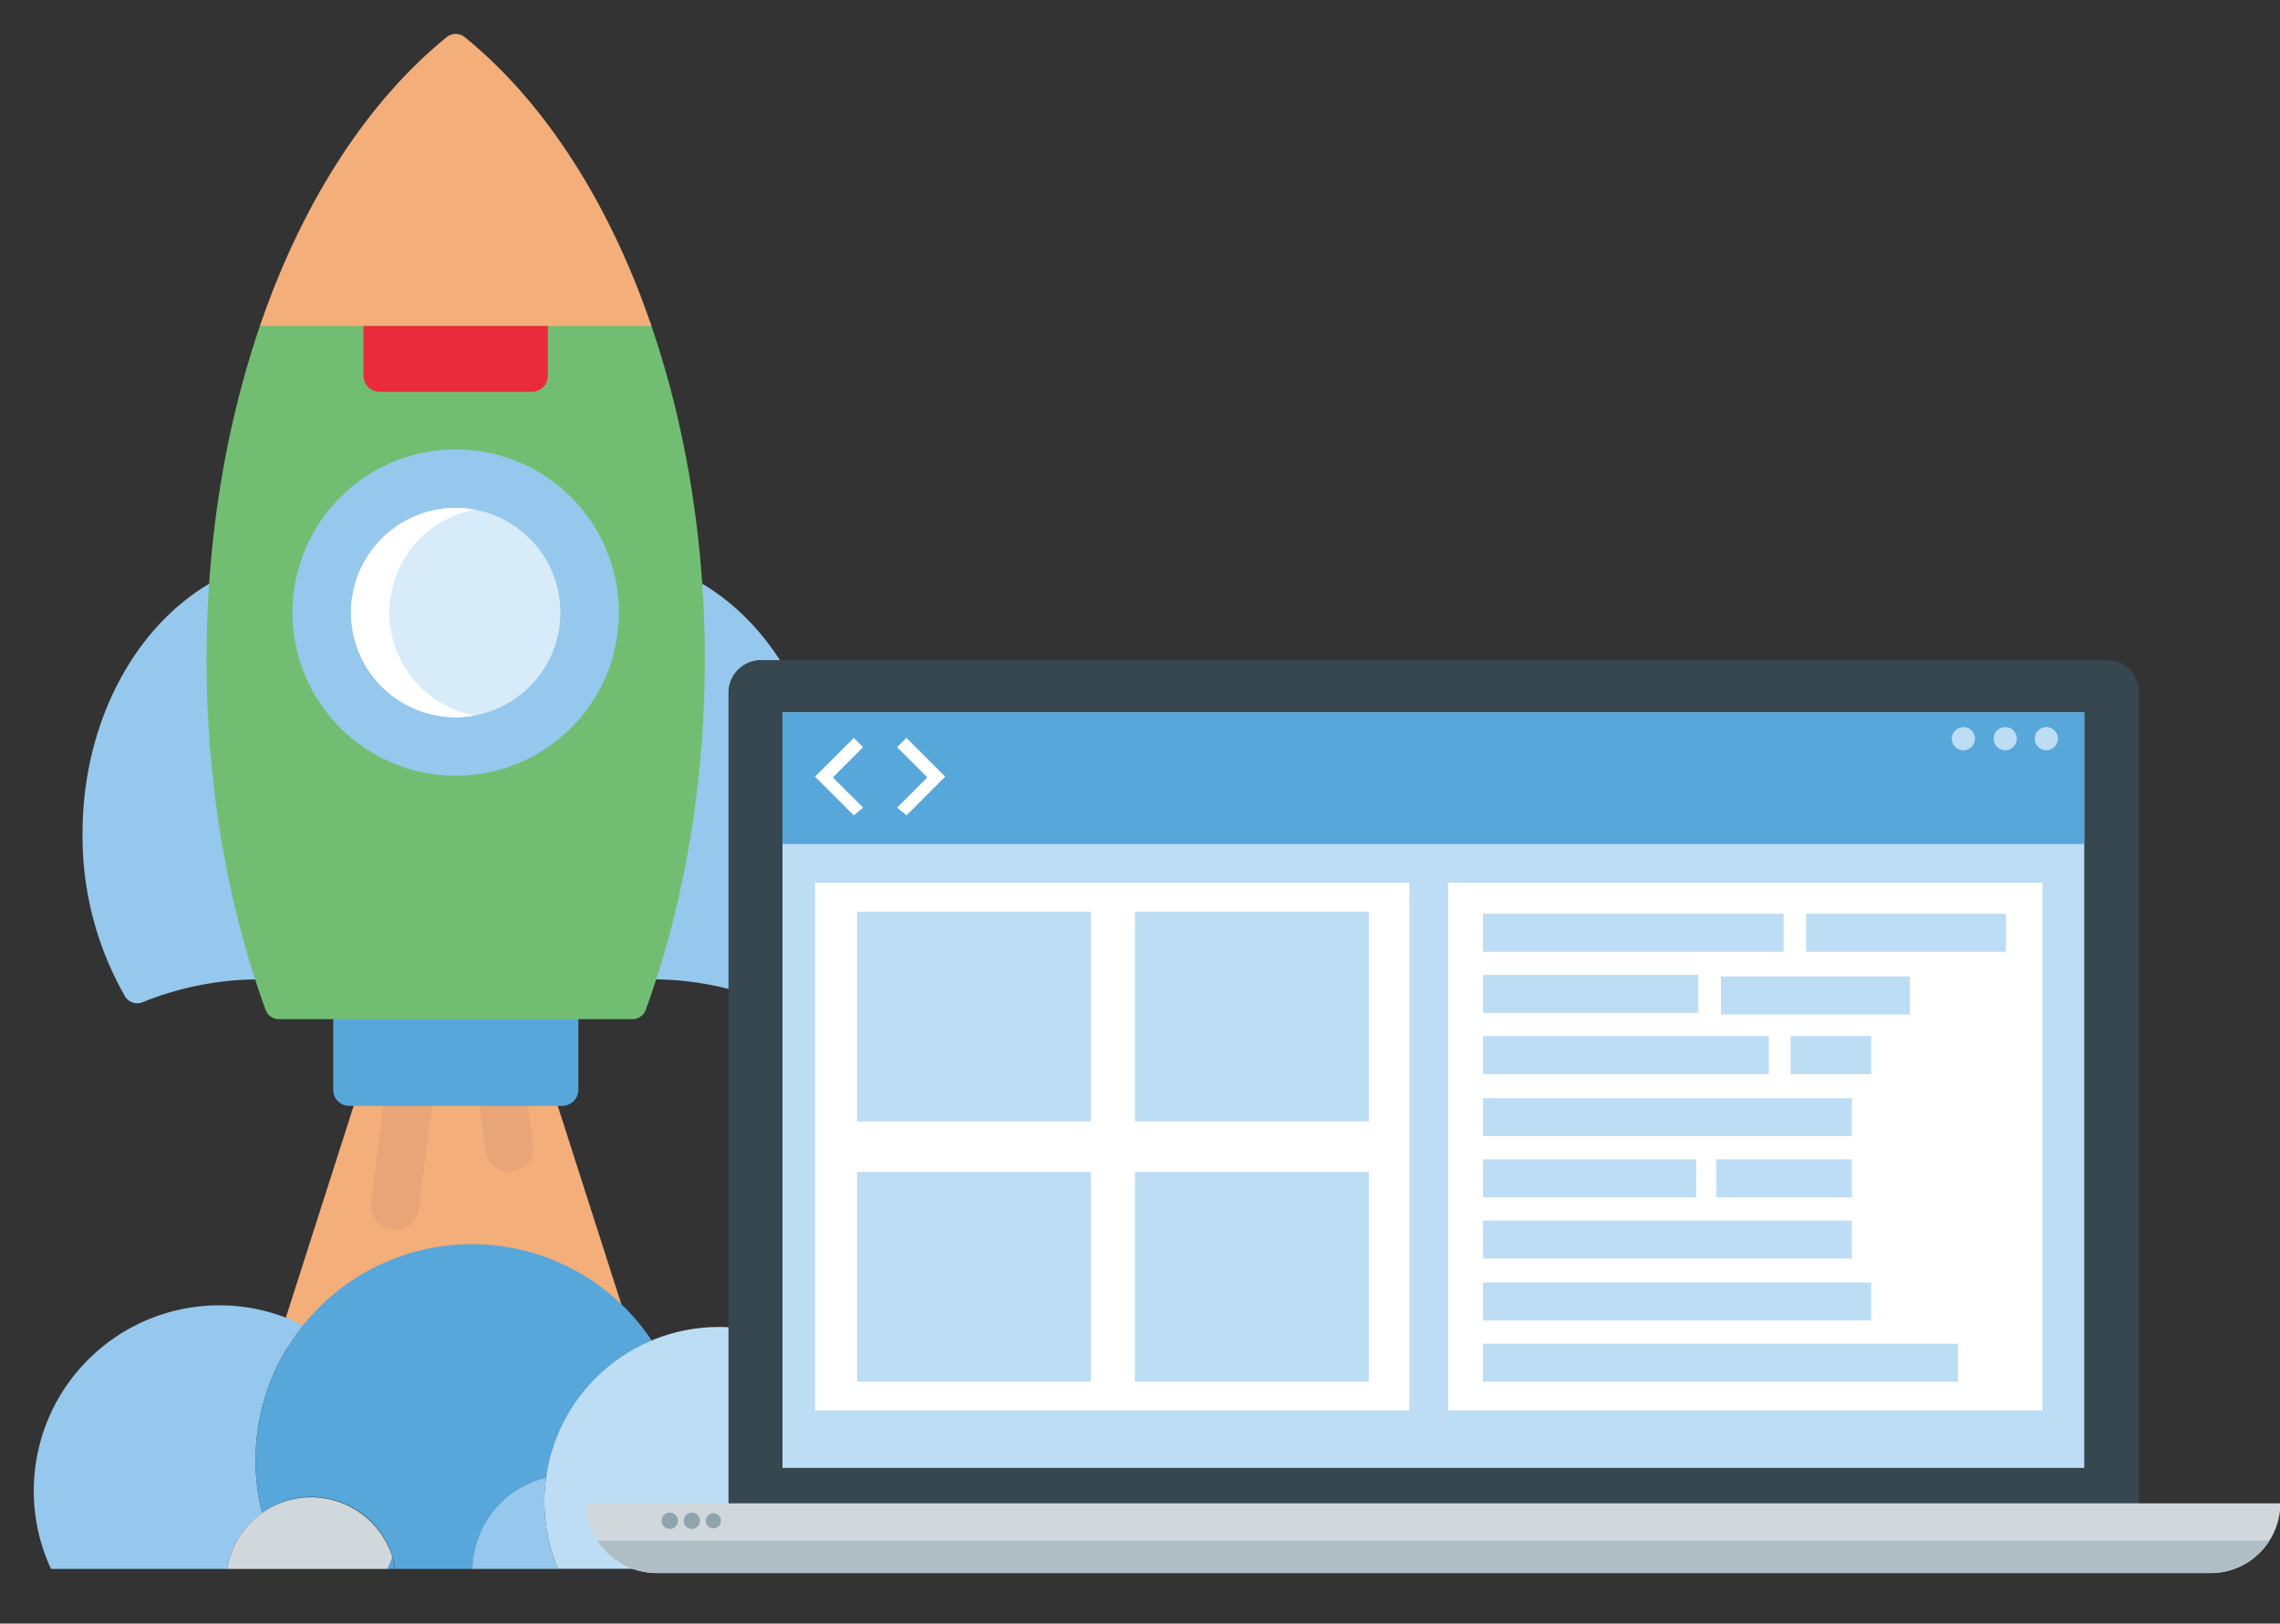
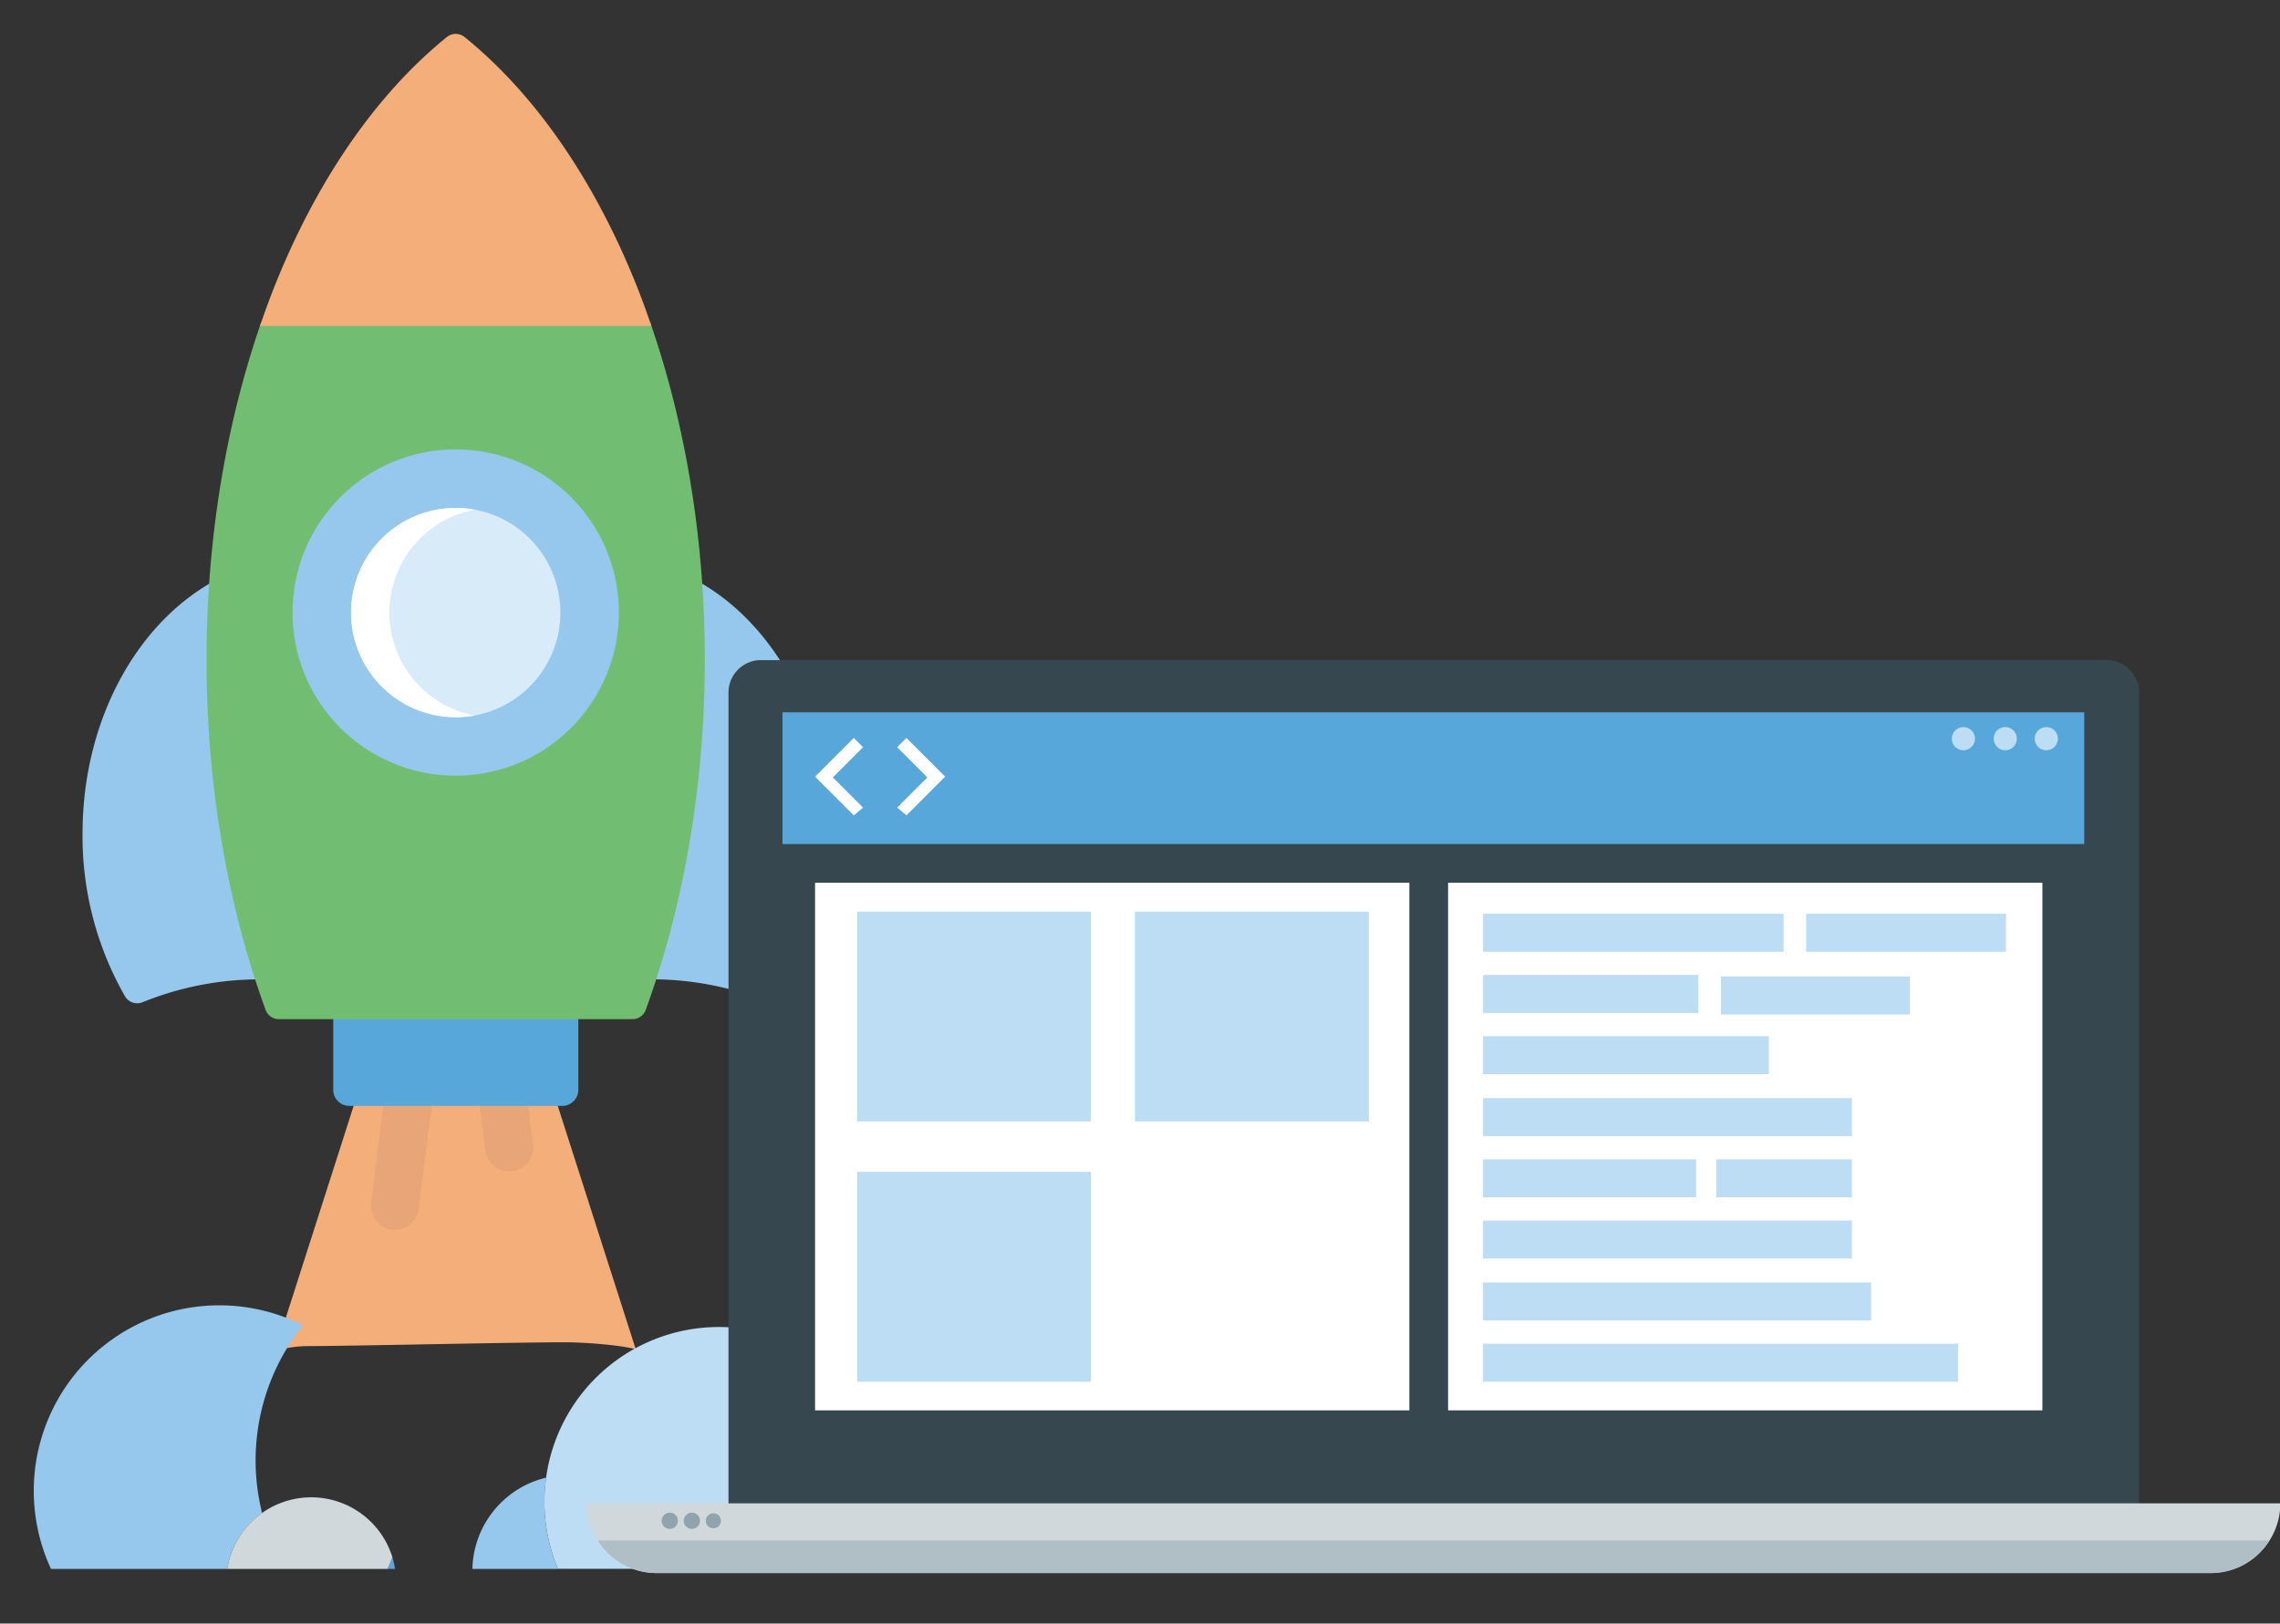
<svg xmlns="http://www.w3.org/2000/svg" id="Layer_2" data-name="Layer 2" viewBox="0 0 548 390.3">
  <rect x="0" y="0" width="548" height="390.3" fill="#333333" stroke="none" />
  <defs>
    <style>.cls-1{fill:#f4ae7a;}.cls-2{fill:#e8a577;}.cls-3{fill:#95c8ec;}.cls-4{fill:#57a7db;}.cls-5{fill:#71be72;}.cls-6{fill:#ea2a3d;}.cls-7{fill:#d7ebf8;}.cls-8{fill:#fff;}.cls-9{fill:#d0d8dc;}.cls-10{fill:#bdddf4;}.cls-11{fill:#37474f;}.cls-12{fill:#b0bec5;}.cls-13{fill:#90a4ae;}</style>
  </defs>
  <title>launch</title>
  <path class="cls-1" d="M74.14,323.59c9.72,0,49.74-.92,61.67-.92,4.07,0,13.24.6,17,1.69l-19-59.3H85.25L66.14,324.75A28.37,28.37,0,0,1,74.14,323.59Z" />
  <path class="cls-2" d="M126.84,265.06H115.22l1.48,11.73a5.77,5.77,0,0,0,11.44-1.45Z" />
  <path class="cls-2" d="M92.21,265.06l-3,24.12a5.77,5.77,0,0,0,5,6.44,5.87,5.87,0,0,0,.73,0,5.77,5.77,0,0,0,5.71-5l3.23-25.57H92.21Z" />
  <path class="cls-3" d="M50.41,158.61q0-9.4.67-18.73c-18.5,10.42-31.24,33.62-31.24,60.49a77.46,77.46,0,0,0,10.2,39.13,3.4,3.4,0,0,0,4.22,1.43,74.83,74.83,0,0,1,27.86-5.5A250.89,250.89,0,0,1,50.41,158.61Z" />
  <path class="cls-3" d="M168,139.88q.66,9.31.67,18.73a250.87,250.87,0,0,1-11.72,76.81,74.83,74.83,0,0,1,27.86,5.5A3.4,3.4,0,0,0,189,239.5a77.45,77.45,0,0,0,10.2-39.13C199.2,173.5,186.46,150.3,168,139.88Z" />
  <path class="cls-4" d="M80.09,244.26V262a3.86,3.86,0,0,0,3.84,3.84h51.19A3.86,3.86,0,0,0,139,262V244.26Z" />
  <path class="cls-5" d="M156.31,77.59H62.74c-8.57,24.72-13.1,52.54-13.1,81,0,29.61,4.91,58.72,14.2,84.18A3.4,3.4,0,0,0,67,245h85a3.4,3.4,0,0,0,3.2-2.24c9.29-25.46,14.2-54.57,14.2-84.18C169.41,130.13,164.88,102.3,156.31,77.59Z" />
-   <path class="cls-6" d="M87.37,77.59V90.34a3.86,3.86,0,0,0,3.84,3.84h36.63a3.86,3.86,0,0,0,3.84-3.84V77.59Z" />
  <path class="cls-1" d="M109.53,8.15a3.4,3.4,0,0,0-2.14.76c-17.17,13.91-31.64,35-41.83,61-1.08,2.77-2.1,5.59-3.08,8.44h94.1c-1-2.85-2-5.67-3.08-8.44-10.19-26-24.66-47.1-41.83-61A3.39,3.39,0,0,0,109.53,8.15Z" />
  <circle class="cls-3" cx="109.53" cy="147.25" r="39.22" />
  <circle class="cls-7" cx="109.53" cy="147.25" r="25.16" />
  <path class="cls-8" d="M93.59,147.25A25.17,25.17,0,0,0,114.14,172a25.16,25.16,0,1,1,0-49.47A25.16,25.16,0,0,0,93.59,147.25Z" />
  <path class="cls-3" d="M63,363.72a52,52,0,0,1,9.83-45.14,44.6,44.6,0,0,0-60.57,58.58H54.62A20.41,20.41,0,0,1,63,363.72Z" />
-   <path class="cls-4" d="M113.34,299.08A52,52,0,0,0,63,363.72a20.31,20.31,0,0,1,32,13.43h18.59a23.11,23.11,0,0,1,17.72-21.94,42,42,0,0,1,25.34-32.94A51.89,51.89,0,0,0,113.34,299.08Z" />
  <path class="cls-4" d="M93.13,377.15h1.81a20.36,20.36,0,0,0-.63-2.8Q93.77,375.78,93.13,377.15Z" />
  <path class="cls-9" d="M74.78,359.94a20.45,20.45,0,0,0-20.16,17.21H93.13q.64-1.37,1.19-2.8A20.45,20.45,0,0,0,74.78,359.94Z" />
  <path class="cls-3" d="M131.26,355.21a23.11,23.11,0,0,0-17.72,21.94h20.54A41.84,41.84,0,0,1,130.85,361,42.29,42.29,0,0,1,131.26,355.21Z" />
  <path class="cls-3" d="M158.23,377.15h1.51a23.28,23.28,0,0,0-.18-2.42Q158.92,376,158.23,377.15Z" />
  <path class="cls-10" d="M172.83,319a41.93,41.93,0,0,0-41.57,36.19,42.3,42.3,0,0,0-.41,5.78,41.84,41.84,0,0,0,3.23,16.15h24.15q.69-1.19,1.33-2.42a23.28,23.28,0,0,1,.18,2.42h51.84A42,42,0,0,0,172.83,319Z" />
  <g id="_Group_" data-name="&lt;Group&gt;">
    <path id="_Path_" data-name="&lt;Path&gt;" class="cls-11" d="M182.91,158.68a7.81,7.81,0,0,0-7.82,7.82V361.25a7.81,7.81,0,0,0,7.82,7.82H506.32a7.81,7.81,0,0,0,7.82-7.82V166.5a7.81,7.81,0,0,0-7.82-7.82Z" />
    <path id="_Path_2" data-name="&lt;Path&gt;" class="cls-9" d="M157.76,378.15H531.33a16.81,16.81,0,0,0,16.76-16.76H141A16.81,16.81,0,0,0,157.76,378.15Z" />
    <path id="_Path_3" data-name="&lt;Path&gt;" class="cls-12" d="M143.65,370.33a16.93,16.93,0,0,0,14.11,7.82H531.33a16.43,16.43,0,0,0,14.11-7.82Z" />
    <circle id="_Path_4" data-name="&lt;Path&gt;" class="cls-13" cx="171.46" cy="365.58" r="1.82" />
    <circle id="_Path_5" data-name="&lt;Path&gt;" class="cls-13" cx="166.29" cy="365.58" r="1.96" />
    <circle id="_Path_6" data-name="&lt;Path&gt;" class="cls-13" cx="160.98" cy="365.58" r="1.96" />
  </g>
  <g id="_Group_2" data-name="&lt;Group&gt;">
-     <rect class="cls-10" x="188.07" y="171.24" width="312.88" height="181.63" />
-   </g>
+     </g>
  <rect class="cls-4" x="188.07" y="171.24" width="312.88" height="31.66" />
  <rect class="cls-8" x="348.05" y="212.21" width="142.84" height="126.83" />
  <path class="cls-8" d="M207.44,194.14l-7.26-7.26,7.26-7.26-2.23-2.23-9.31,9.31,9.31,9.31Zm8.19,0,7.26-7.26-7.26-7.26,2.23-2.23,9.31,9.31L217.87,196Z" />
  <rect class="cls-8" x="195.9" y="212.21" width="142.84" height="126.83" />
  <rect class="cls-10" x="356.44" y="219.66" width="72.26" height="9.13" />
  <rect class="cls-10" x="434.1" y="219.66" width="48.05" height="9.13" />
  <rect class="cls-10" x="356.44" y="234.37" width="51.77" height="9.13" />
  <rect class="cls-10" x="413.61" y="234.74" width="45.44" height="9.13" />
  <rect class="cls-10" x="356.44" y="249.08" width="68.72" height="9.13" />
-   <rect class="cls-10" x="430.38" y="249.08" width="19.37" height="9.13" />
  <rect class="cls-10" x="356.44" y="263.98" width="88.65" height="9.13" />
  <rect class="cls-10" x="356.44" y="278.69" width="51.22" height="9.13" />
  <rect class="cls-10" x="412.5" y="278.69" width="32.59" height="9.13" />
  <rect class="cls-10" x="356.44" y="293.41" width="88.65" height="9.13" />
  <rect class="cls-10" x="356.44" y="308.31" width="93.3" height="9.13" />
  <rect class="cls-10" x="356.44" y="323.02" width="114.16" height="9.13" />
  <circle class="cls-10" cx="471.9" cy="177.57" r="2.79" />
  <circle class="cls-10" cx="481.96" cy="177.57" r="2.79" />
  <circle class="cls-10" cx="491.83" cy="177.57" r="2.79" />
  <rect class="cls-10" x="206" y="219.15" width="56.21" height="50.43" />
  <rect class="cls-10" x="272.79" y="219.15" width="56.21" height="50.43" />
  <rect class="cls-10" x="206" y="281.72" width="56.21" height="50.43" />
-   <rect class="cls-10" x="272.79" y="281.72" width="56.21" height="50.43" />
</svg>